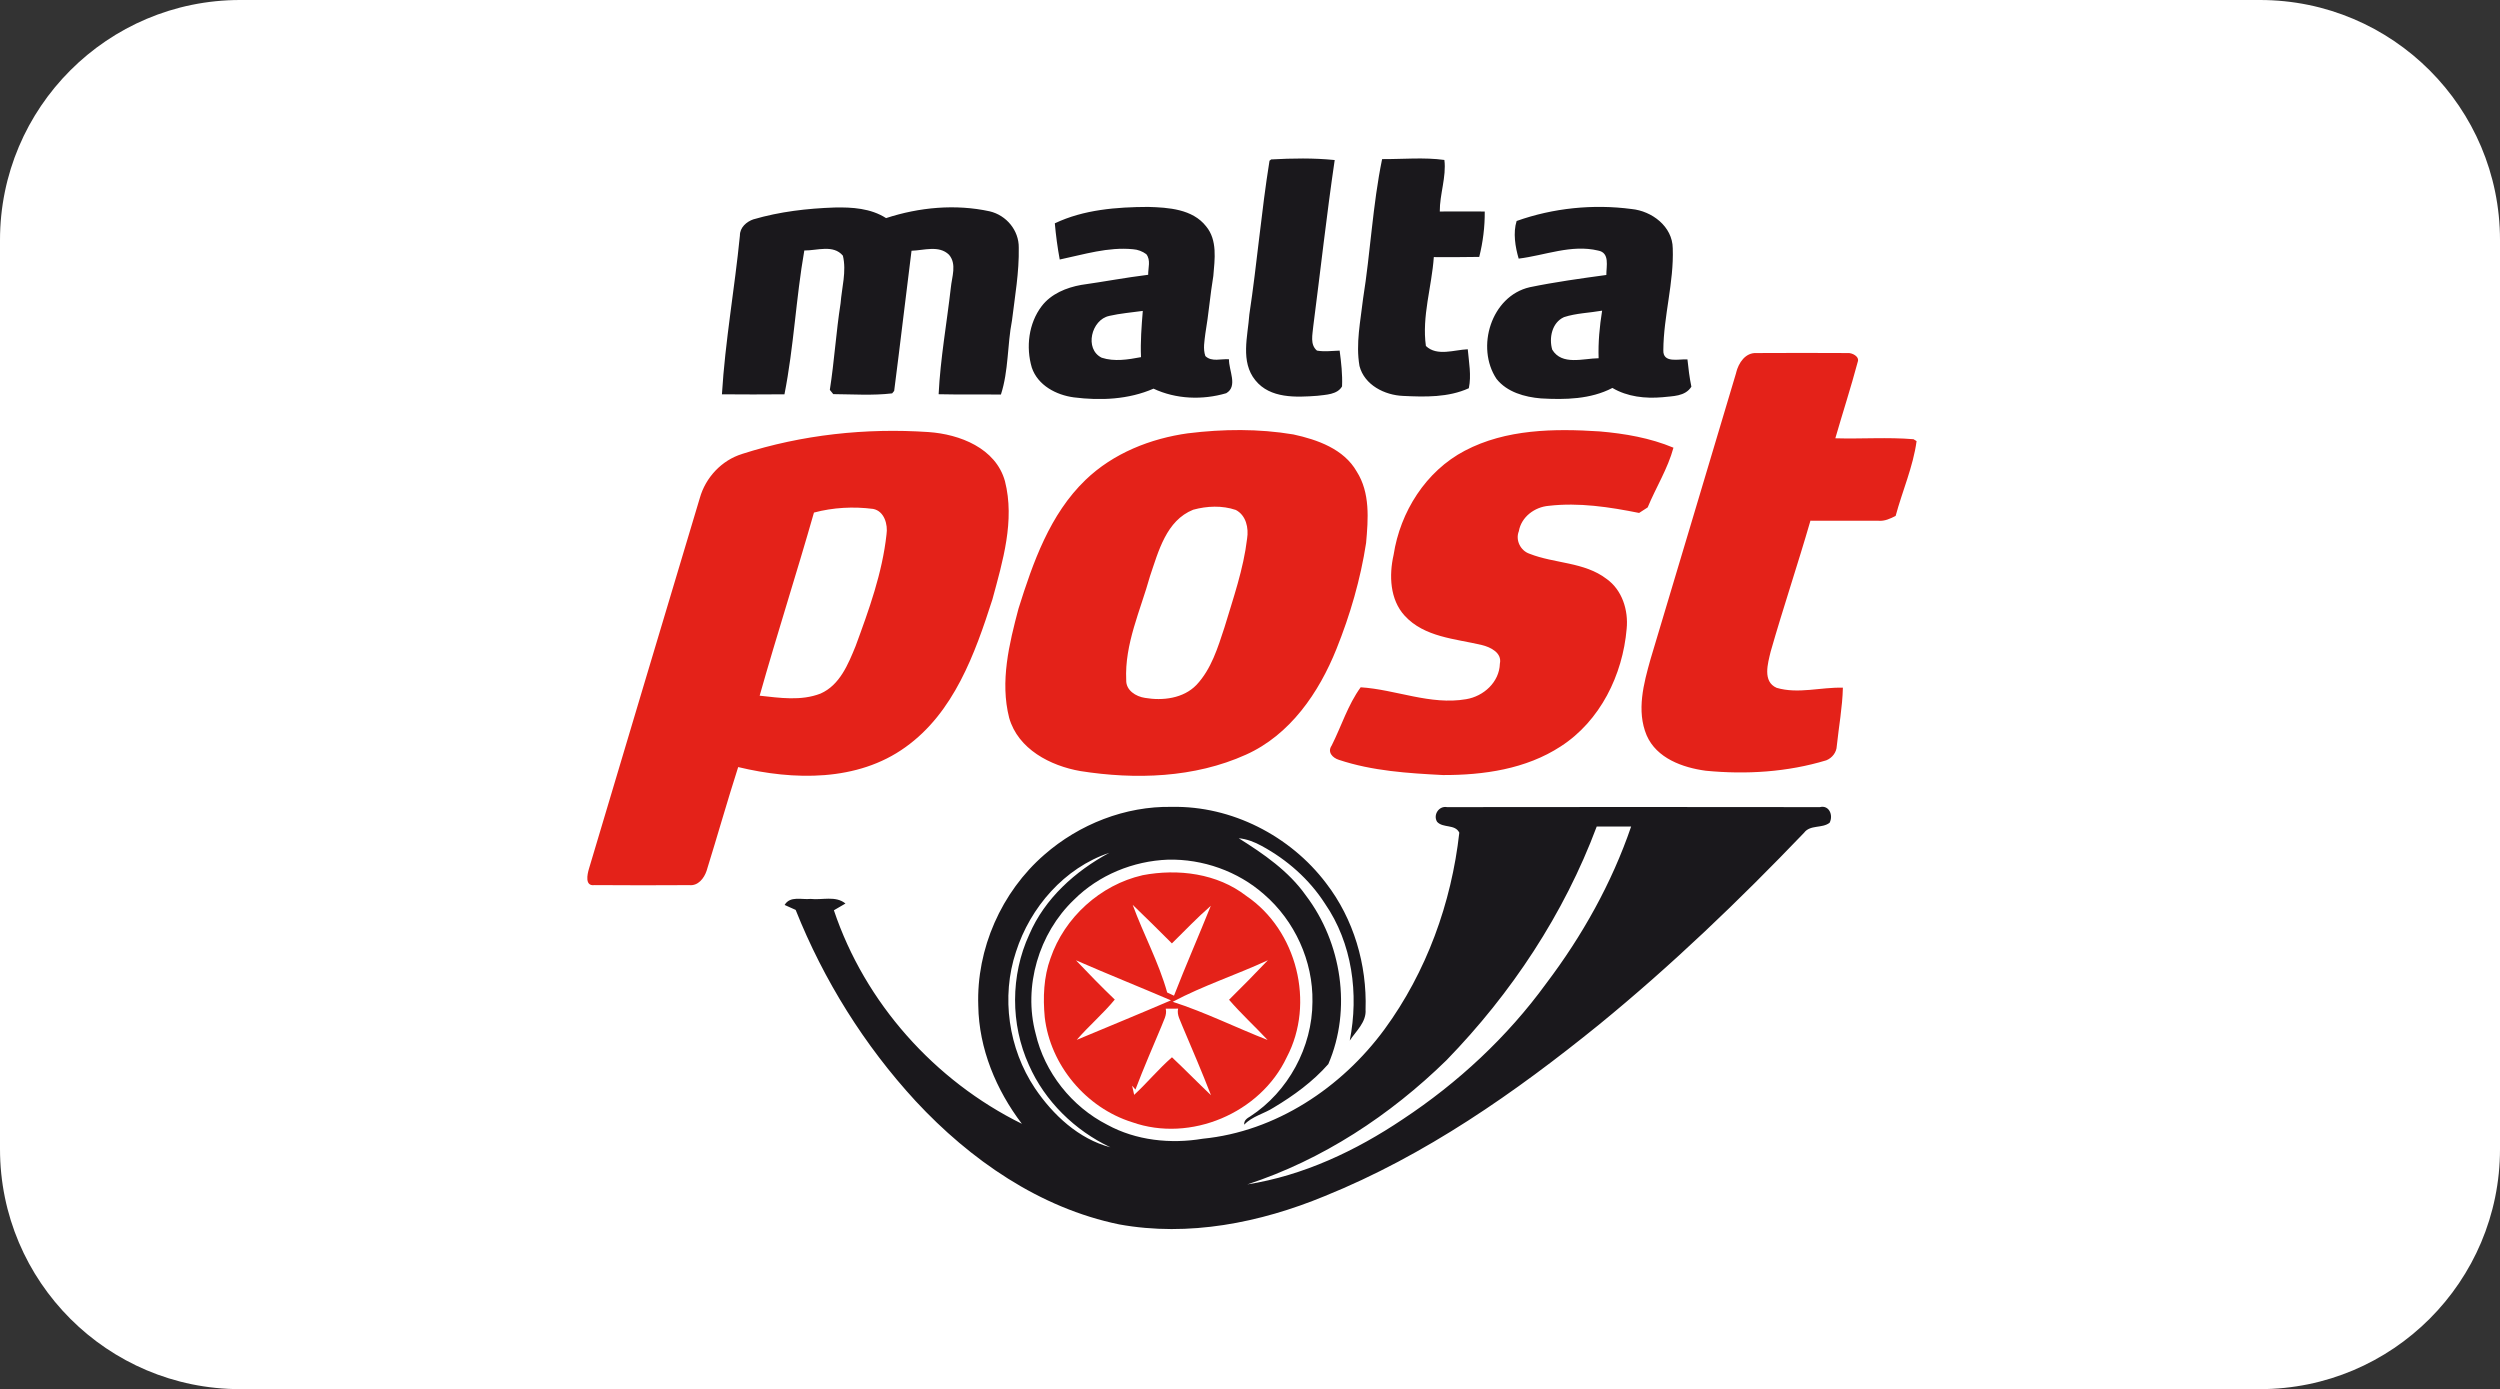
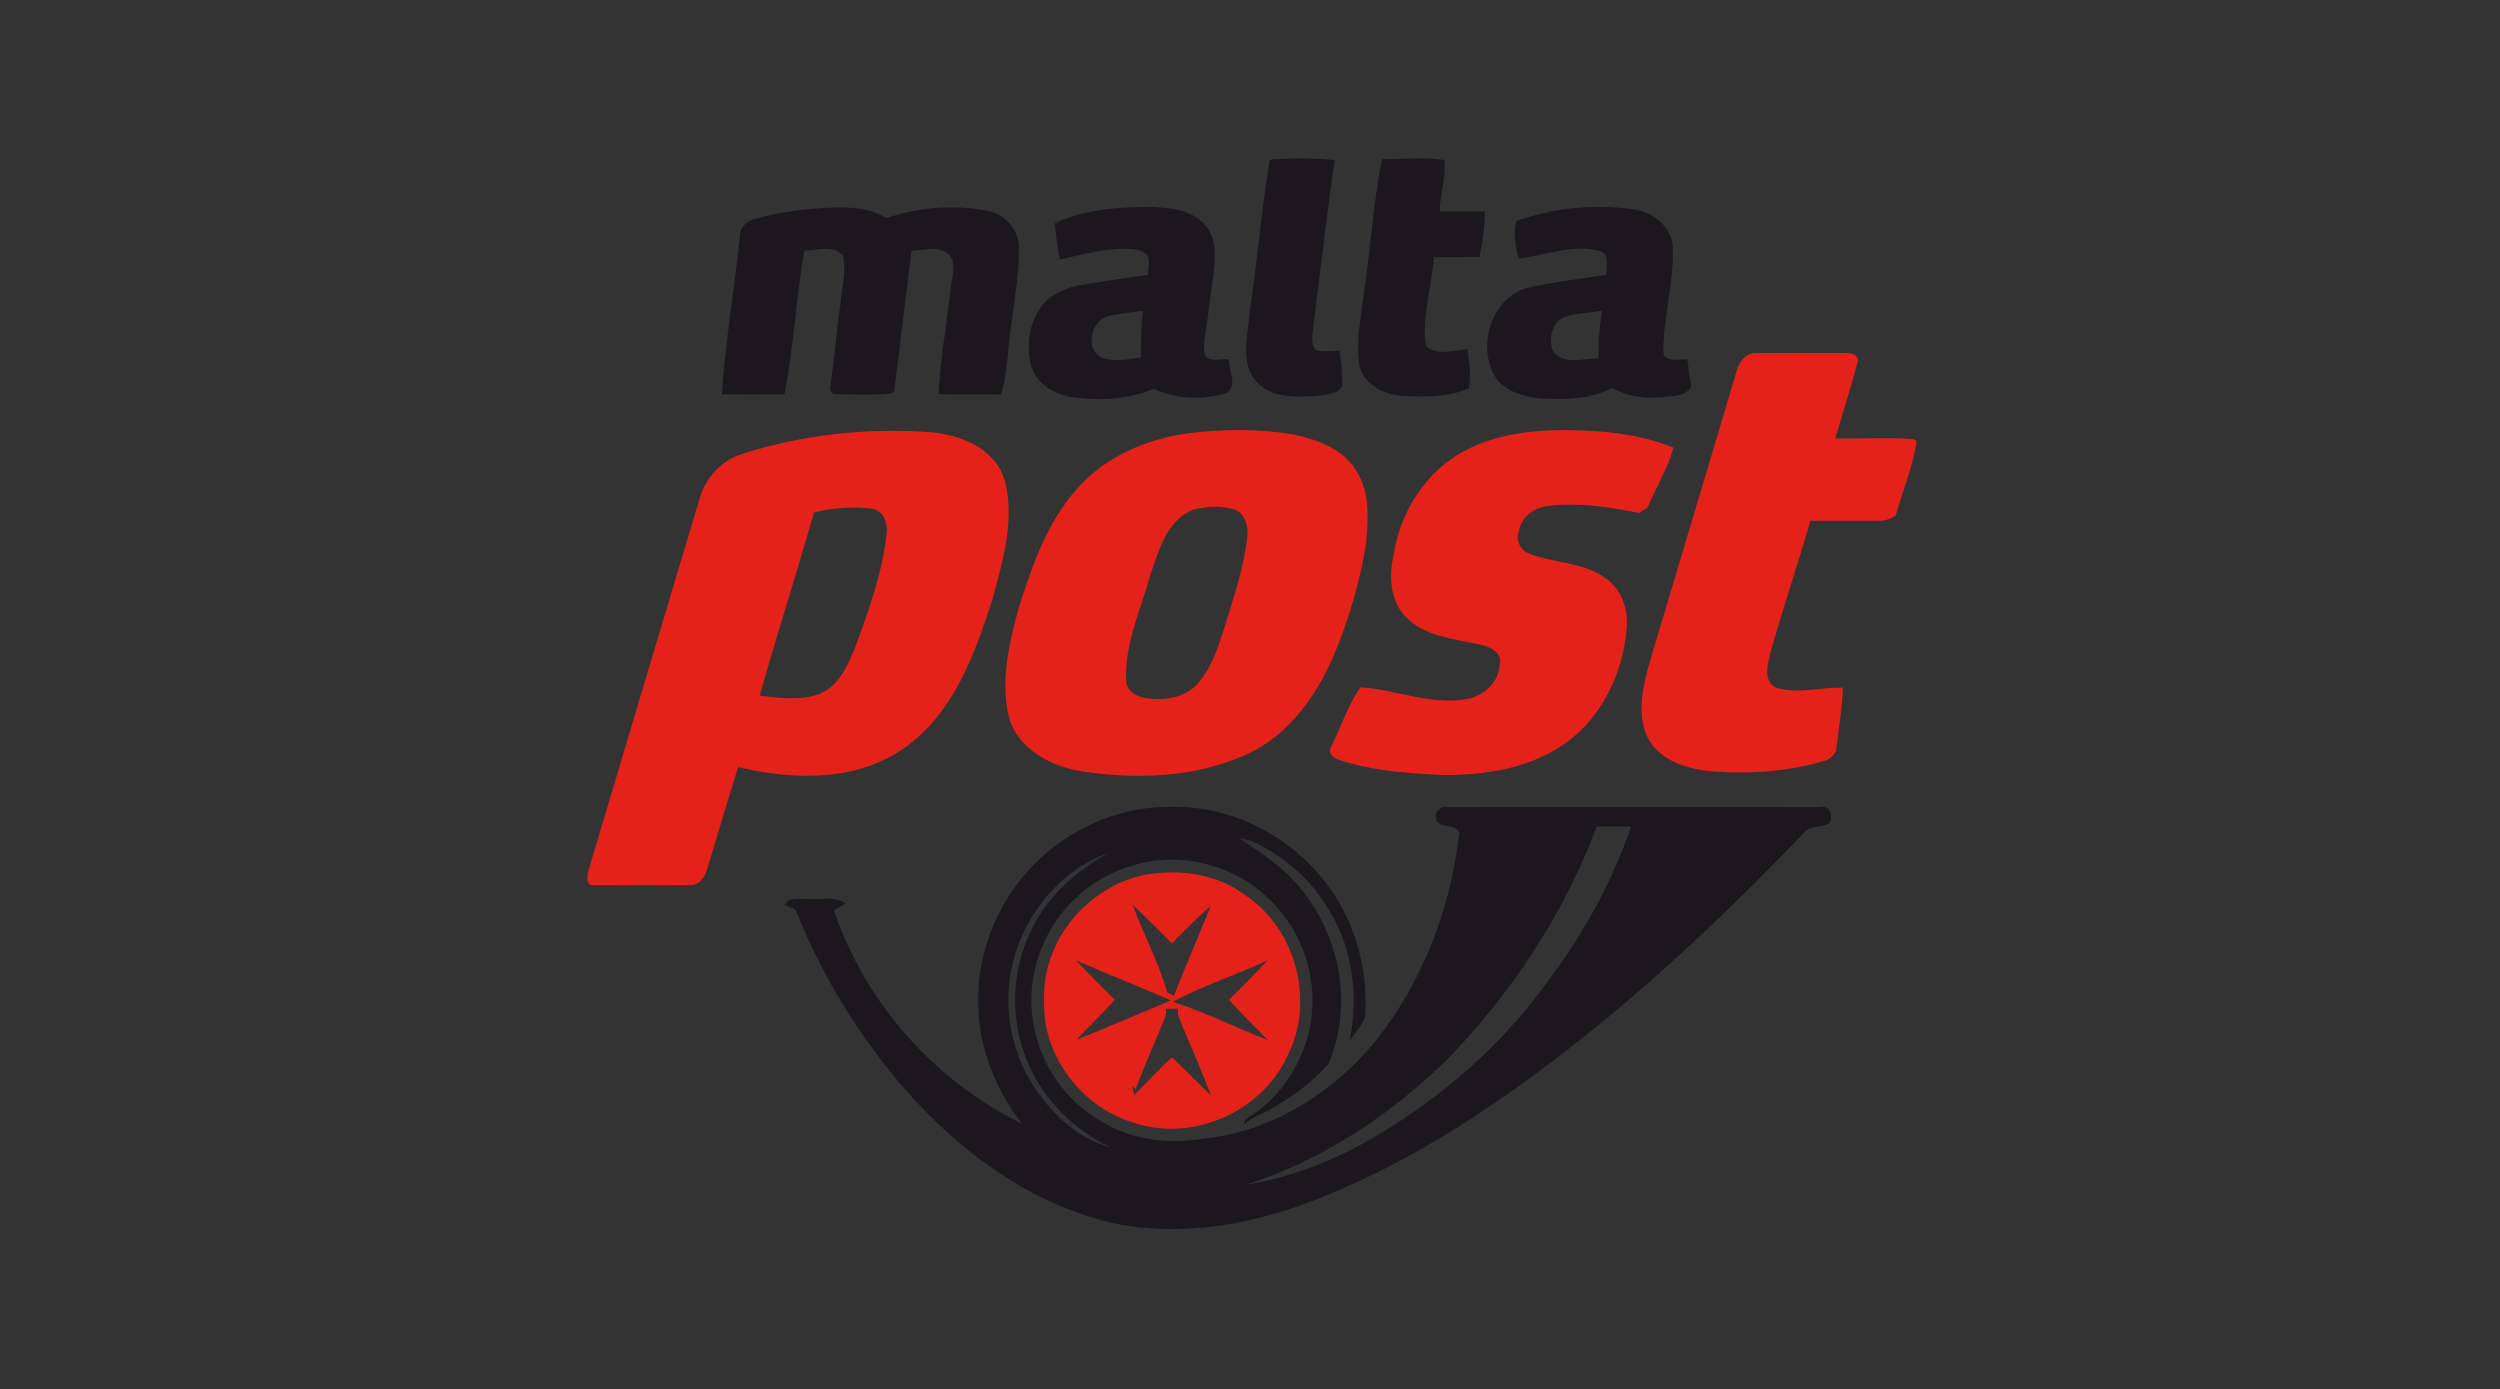
<svg xmlns="http://www.w3.org/2000/svg" id="Ebene_1" data-name="Ebene 1" viewBox="0 0 799.6 444.3">
  <rect x="0" y="0" width="799.6" height="444.3" fill="#333333" stroke="none" />
  <defs>
    <clipPath id="clippath">
      <rect x="186.89" y="111.88" width="426.05" height="249.88" style="fill: none; stroke-width: 0px;" />
    </clipPath>
  </defs>
-   <path d="m76.8,0h646c42.4,0,76.8,34.4,76.8,76.8v290.7c0,42.4-34.4,76.8-76.8,76.8H76.8c-42.4,0-76.8-34.4-76.8-76.8V76.8C0,34.4,34.4,0,76.8,0Z" style="fill: #fff; fill-rule: evenodd; stroke-width: 0px;" />
  <g id="surface1">
    <path d="m406.61,50.99c6.73-.37,13.55-.49,20.28.2-2.6,17.7-4.56,35.48-6.86,53.2-.21,2.58-1.11,5.83,1.19,7.75,2.4.41,4.84.07,7.25,0,.5,3.79.94,7.62.77,11.45-1.51,2.64-5.2,2.65-7.89,3-6.79.5-15.09.93-19.83-4.95-4.86-5.97-2.42-14.11-1.93-21.06,2.47-16.35,3.83-32.85,6.45-49.17l.56-.44Zm35.46-.1c6.62.04,13.36-.63,19.9.27.68,5.38-1.51,10.98-1.47,16.49,4.8-.01,9.58-.05,14.38,0,.04,4.89-.57,9.77-1.76,14.52-4.85.1-9.68.07-14.53.06-.65,9.47-3.86,18.94-2.53,28.43,3.55,3.4,9.05,1.22,13.39,1.05.36,4.12,1.2,8.36.34,12.46-6.56,2.99-13.99,2.8-21.02,2.46-5.89-.23-12.38-3.48-13.95-9.57-1.24-7.17.34-14.42,1.15-21.55,2.37-14.83,3.06-29.93,6.09-44.64Zm-201.08,19.26c8.42-2.46,17.17-3.48,25.91-3.78,5.64-.13,11.61.25,16.5,3.39,10.61-3.47,22.18-4.55,33.14-2.17,5.34,1.26,9.37,6.09,9.3,11.62.15,7.8-1.23,15.57-2.17,23.31-1.52,7.83-1.06,16.03-3.54,23.68-6.64-.09-13.28.05-19.92-.11.56-11.43,2.61-22.7,3.9-34.06.32-3.46,1.98-7.58-.59-10.56-3.2-3.12-8.04-1.38-11.98-1.27-1.89,14.93-3.62,29.9-5.55,44.83l-.65.79c-6.2.73-12.57.29-18.83.24-.27-.34-.83-1.02-1.1-1.36,1.44-9.2,2-18.51,3.44-27.7.39-5.05,1.94-10.2.74-15.22-3.06-3.65-8.27-1.62-12.34-1.66-2.67,15.24-3.35,30.8-6.35,46-6.67.05-13.34.07-20,0,1.03-17.01,4.08-33.83,5.75-50.78-.02-2.58,2.09-4.42,4.35-5.2Zm96.4,1.27c9.23-4.39,19.75-5.2,29.85-5.24,6.48.19,14.17.67,18.51,6.2,3.69,4.43,2.76,10.57,2.32,15.87-1.02,6.11-1.5,12.32-2.55,18.43-.27,2.37-.81,4.86,0,7.2,2.03,1.98,5.05.81,7.56,1.03-.12,3.48,2.94,8.66-.89,10.86-7.6,2.24-16.1,1.91-23.25-1.46-7.98,3.48-16.94,3.87-25.47,2.79-5.64-.75-11.54-3.83-13.46-9.53-1.93-6.54-1.03-14.14,3.16-19.65,3.01-3.94,7.89-5.94,12.65-6.79,7.15-1.01,14.24-2.36,21.41-3.24-.04-2.18.9-4.69-.6-6.59-1.23-.91-2.71-1.48-4.24-1.58-7.98-.79-15.72,1.67-23.45,3.29-.71-3.83-1.23-7.71-1.57-11.59Zm17.37,29.63c-5.69,1.18-8.03,10.58-2.4,13.36,4.06,1.33,8.48.59,12.58-.18-.22-4.93.17-9.87.57-14.79-3.59.5-7.21.79-10.75,1.6Zm130.32-30.37c11.69-4.16,24.45-5.45,36.75-3.83,6.5.63,13.1,5.57,13.18,12.56.4,10.96-2.94,21.65-3.01,32.58-.18,4.31,5,2.78,7.71,2.95.3,2.92.66,5.85,1.26,8.74-2.01,3.17-5.96,2.98-9.25,3.37-5.47.48-11.2-.12-16.01-2.97-6.99,3.65-15.15,3.79-22.85,3.35-5.19-.43-10.87-2-14.22-6.25-6.7-10.05-1.71-26.48,10.62-29.31,8.08-1.67,16.32-2.8,24.51-3.92-.03-2.78,1.2-7.12-2.64-7.81-8.55-2.04-16.99,1.55-25.4,2.58-1.1-3.73-1.84-8.3-.65-12.05Zm15.11,30.77c-3.83,1.75-4.81,6.67-3.73,10.38,3.1,5.16,9.96,2.79,14.84,2.75-.17-5.1.31-10.18,1.12-15.22-4.07.72-8.28.79-12.23,2.08Zm-40.56,161.38c-1.34-2.2.6-5.18,3.2-4.68,39.74-.06,79.49-.05,119.24,0,3-.75,4.34,2.65,3.11,5-2.39,1.88-6.2.55-8.17,3.2-20.72,21.62-42.36,42.4-65.56,61.35-26.86,21.76-55.63,41.89-87.83,54.89-20.62,8.51-43.46,13.06-65.66,9.02-25.44-5.23-47.67-20.67-65.11-39.45-16.39-17.8-29.42-38.68-38.37-61.14-.88-.39-2.64-1.18-3.53-1.58,1.76-2.99,5.49-1.62,8.3-1.93,3.69.43,8.01-1.12,11.16,1.47-.93.54-2.77,1.62-3.7,2.16,9.93,29.6,32.2,54.52,60.13,68.3-8.23-10.84-13.75-24.03-13.95-37.76-.64-18.2,7.41-36.41,21.15-48.33,11.14-9.74,25.9-15.57,40.76-15.28,19.09-.38,37.87,9.24,49.33,24.4,8.83,11.43,13.11,26.07,12.63,40.42.3,4.03-3.03,6.84-5.06,9.93,2.96-14.9.8-31.16-7.94-43.83-5-7.77-12.12-14.04-20.22-18.43-2.28-1.26-4.74-2.21-7.35-2.46,7.98,5.01,15.97,10.5,21.48,18.31,11.47,15.11,14.72,36.4,7.18,53.92-4.93,5.6-11.08,10.09-17.46,13.9-3.06,1.99-6.89,2.77-9.43,5.48-.18-1.32.9-2.06,1.93-2.65,12.14-7.91,19.84-22.14,19.88-36.62.24-13.04-5.67-25.95-15.53-34.44-8.35-7.36-19.55-11.3-30.65-11.05-11.15.41-22.19,4.92-30.11,12.84-11.24,10.74-16.26,27.71-12.25,42.78,2.86,12.44,11.55,23.37,22.89,29.16,9.23,5.06,20.27,6.2,30.55,4.48,23.37-2.3,44.42-16.31,58.15-35,13.41-18.31,21.42-40.4,23.92-62.89-1.35-2.81-5.18-1.37-7.11-3.48Zm51.07,1.51c-10.46,27.97-27.28,53.37-48.05,74.75-18.02,17.62-39.67,31.88-63.71,39.73,17.92-2.83,34.73-10.76,49.71-20.83,17.65-11.66,33.43-26.3,45.88-43.43,11.53-15.24,20.98-32.09,27.17-50.2-3.68,0-7.34,0-11,0Zm-185.75,40.08c-4.81,14.45-2.39,30.98,6.05,43.62,5.75,8.53,14,16.25,24.16,18.91-11.37-5.36-20.99-14.74-26.07-26.31-5.94-13.06-5.91-28.72.11-41.74,4.95-11.54,14.71-20.28,25.6-26.14-14.35,4.81-25.29,17.43-29.85,31.66Z" style="fill: #1a181c; fill-rule: evenodd; stroke-width: 0px;" />
    <g style="clip-path: url(#clippath);">
      <path d="m555.29,119.17c.77-3.09,2.94-6.45,6.53-6.25,9.69-.05,19.37-.06,29.07,0,1.43-.15,3.97,1.09,3.28,2.85-2.18,8.19-4.81,16.27-7.16,24.41,8.33.25,16.7-.4,25.02.3l.97.61c-1.1,8.15-4.55,15.95-6.7,23.92-1.72.88-3.5,1.72-5.47,1.55-7.26.02-14.53-.02-21.78-.02-4.05,14.02-8.72,27.86-12.73,41.9-.88,3.72-2.67,9.55,1.93,11.56,6.91,2.02,14.13-.26,21.18-.05-.15,6.25-1.3,12.42-1.95,18.63-.07,2.06-1.48,3.85-3.36,4.6-12.44,3.77-25.65,4.59-38.56,3.33-7.37-.99-15.72-3.98-18.9-11.33-3.3-7.87-.95-16.55,1.25-24.37,9.1-30.55,18.33-61.07,27.4-91.63Zm-317.91,26.01c19.16-6.15,39.55-8.35,59.61-6.99,9.95.69,21.49,5.13,24.43,15.69,3.23,12.63-.71,25.64-4.01,37.84-5.59,17.41-12.32,36.19-27.8,47.25-15.39,11.1-35.82,10.62-53.51,6.37-3.53,11.01-6.67,22.15-10.11,33.2-.8,2.37-2.7,4.85-5.51,4.56-10.11.06-20.22.07-30.33-.01-3.17.44-2.32-3.41-1.78-5.22,11.82-39.51,23.57-79.06,35.45-118.56,1.84-6.58,6.99-12.11,13.56-14.12Zm22.96,18.75c-5.58,19.59-11.84,38.97-17.37,58.58,6.45.7,13.27,1.74,19.48-.68,6.15-2.71,8.83-9.38,11.21-15.19,4.26-11.59,8.54-23.36,9.88-35.71.49-3.16-.69-7.46-4.27-8.16-6.29-.81-12.79-.47-18.93,1.17Zm119.7-25.35c11.16-1.38,22.53-1.49,33.63.37,7.69,1.67,16.16,4.65,20.27,11.88,4.32,6.78,3.68,15.2,2.99,22.84-1.78,11.6-5.09,22.98-9.47,33.88-5.6,13.98-14.83,27.51-28.99,33.84-16.45,7.42-35.31,8-52.91,5.23-9.59-1.67-19.94-7-22.79-17.04-2.95-11.61,0-23.63,2.99-34.93,4.64-14.77,10.02-30.17,21.44-41.16,8.87-8.54,20.78-13.25,32.84-14.92Zm1.59,24.45c-8.61,3.44-11.11,13.31-13.81,21.24-3.04,10.93-8.16,21.69-7.61,33.25-.11,3.29,3.1,5.26,5.99,5.69,5.68.97,12.27.2,16.47-4.14,4.77-5.07,6.84-11.94,8.97-18.42,2.8-9.33,6.08-18.63,7.23-28.37.55-3.42-.31-7.45-3.61-9.18-4.37-1.48-9.21-1.28-13.63-.07Zm86.87-18.87c13.18-6.94,28.62-7.12,43.13-6.18,8.04.69,16.14,2.08,23.61,5.21-1.82,6.74-5.6,12.69-8.25,19.1-.69.44-2.06,1.33-2.74,1.77-9.47-1.9-19.25-3.4-28.9-2.28-4.49.37-8.77,3.53-9.56,8.11-1.16,2.85.52,6.24,3.39,7.21,8.03,3.19,17.54,2.6,24.67,8.06,5.01,3.56,7.01,10.05,6.42,15.97-1.26,14.73-8.45,29.47-21.12,37.62-11.1,7.24-24.65,9.18-37.64,9.14-11.2-.58-22.55-1.29-33.27-4.86-2.04-.64-3.77-2.46-2.33-4.56,3.12-6.18,5.2-13.05,9.29-18.65,11.23.72,22.3,5.78,33.72,3.81,5.6-.92,10.62-5.45,10.8-11.35.77-3.49-3.02-5.33-5.82-5.99-8.48-2-18.34-2.5-24.61-9.34-4.76-5.17-5.05-12.94-3.56-19.49,2.11-13.75,10.31-26.77,22.78-33.31Zm-103.08,135.77c11.36-2.16,23.9-.61,33.23,6.65,16.17,10.95,22.02,34.29,12.9,51.57-8.39,17.87-30.81,27.38-49.46,20.77-14.72-4.6-26.17-18.25-27.94-33.56-.59-6.32-.35-12.86,1.84-18.86,4.46-13.07,15.96-23.48,29.42-26.56Zm-3.16,9.43c3.45,9.44,8.34,18.38,11.05,28.08.54.25,1.63.77,2.18,1.02,3.76-9.66,7.92-19.14,11.77-28.74-4.35,3.78-8.32,7.97-12.44,12.02-4.14-4.17-8.35-8.29-12.57-12.37Zm-18.13,17.78c4.07,4.27,8.16,8.49,12.42,12.56-3.77,4.57-8.29,8.41-12.17,12.89,10.05-4.21,20.13-8.34,30.14-12.64-10.11-4.32-20.3-8.41-30.39-12.81Zm30.93,13.27c10.38,3.34,20.22,8.25,30.37,12.22-4.05-4.35-8.45-8.36-12.33-12.87,4.21-4.16,8.35-8.36,12.42-12.64-10.05,4.66-20.68,8.1-30.46,13.3Zm-2.21,2.22c.49,2.02-.79,3.92-1.43,5.76-2.8,6.67-5.69,13.32-8.26,20.09l-1.06-1.22c.16.73.49,2.2.65,2.92,4.15-3.83,7.79-8.28,12.09-12.02,4.23,3.97,8.27,8.14,12.48,12.13-2.85-7.38-6-14.67-9.08-21.96-.65-1.83-1.92-3.7-1.43-5.73-1.32.01-2.64.01-3.94.01Z" style="fill: #e42219; fill-rule: evenodd; stroke-width: 0px;" />
    </g>
  </g>
</svg>